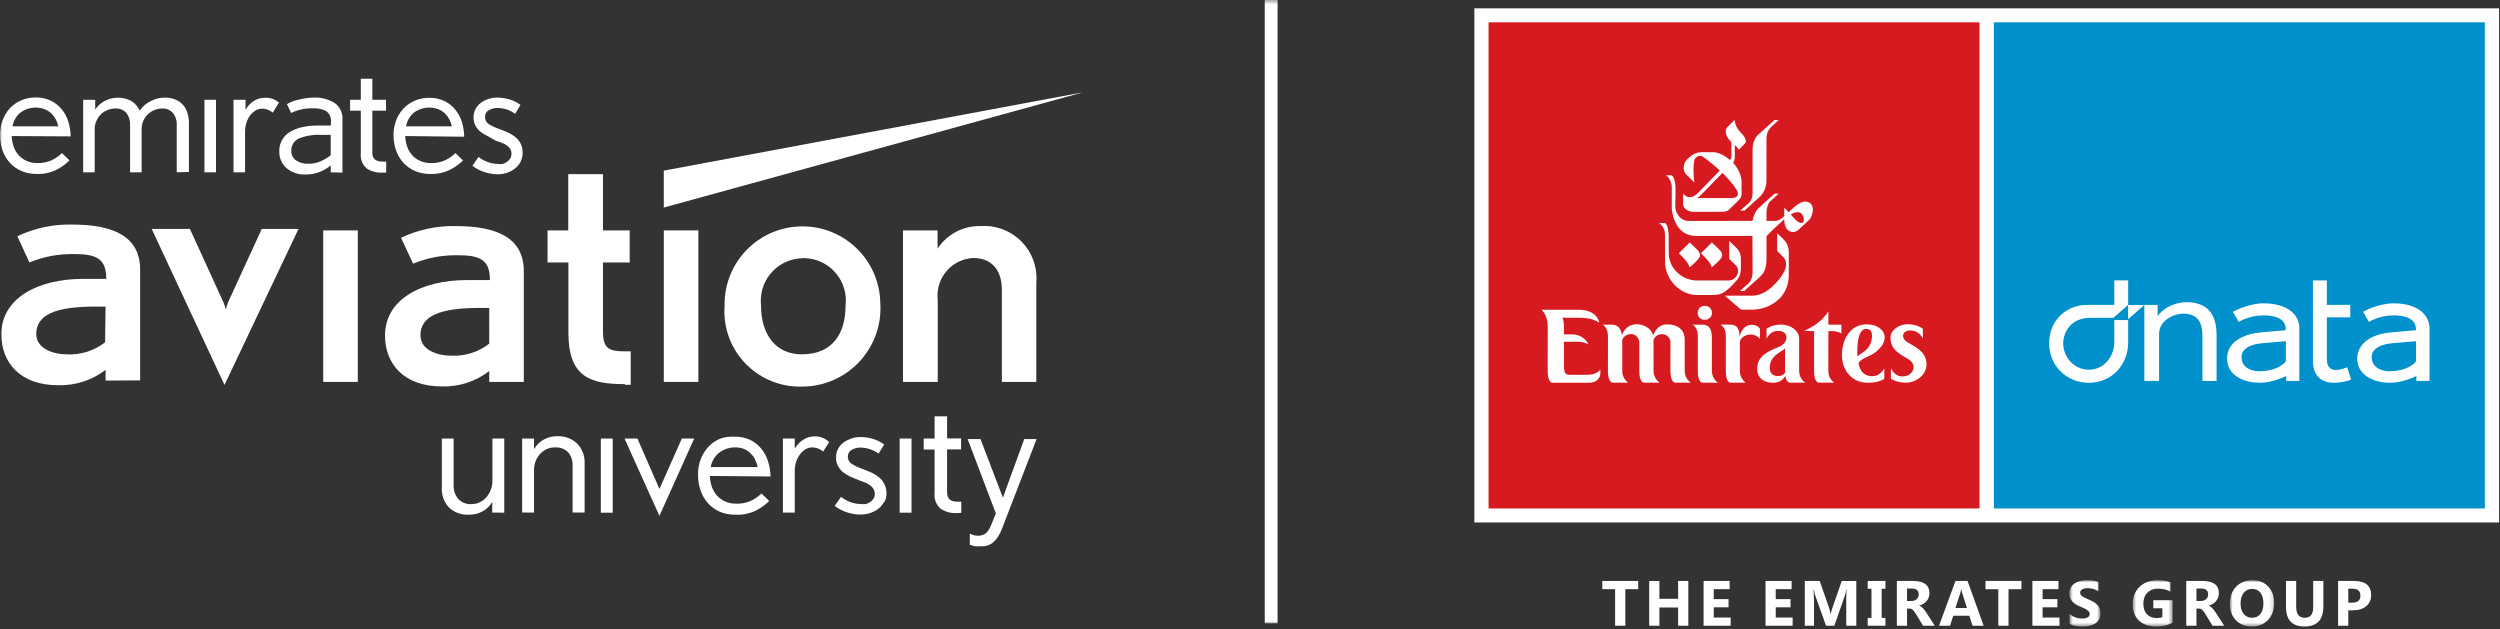
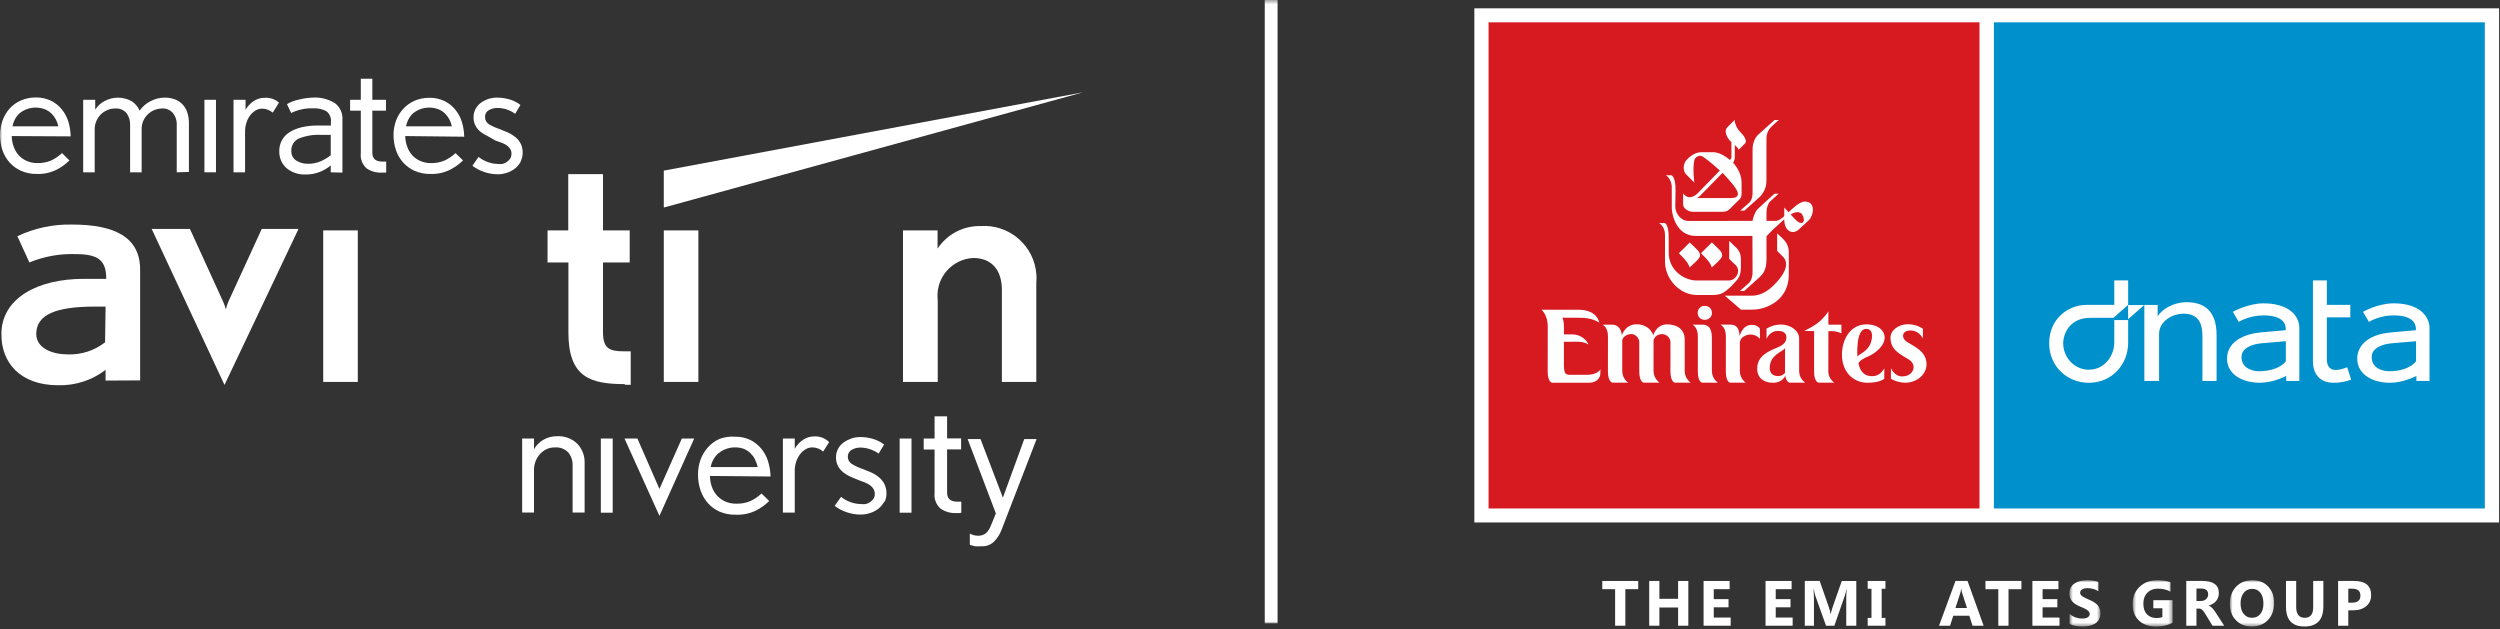
<svg xmlns="http://www.w3.org/2000/svg" height="157" viewBox="0 0 624 157" width="624">
  <rect x="0" y="0" width="624" height="157" fill="#333333" stroke="none" />
  <mask id="a" fill="#fff">
    <path d="m0 156h361.594 258.89v-155.6h-620.484z" fill="#fff" fill-rule="evenodd" />
  </mask>
  <mask id="b" fill="#fff">
    <path d="m1.635.913h7.743v11.554h-7.743z" fill="#fff" fill-rule="evenodd" />
  </mask>
  <mask id="c" fill="#fff">
    <path d="m.634.915h9.965v11.553h-9.965z" fill="#fff" fill-rule="evenodd" />
  </mask>
  <mask id="d" fill="#fff">
    <path d="m1.813.913h11.05v11.555h-11.05z" fill="#fff" fill-rule="evenodd" />
  </mask>
  <g fill="none" fill-rule="evenodd">
    <g fill="#fff" transform="translate(0 -.4)">
      <path d="m438.884 33.201c-.4.4-1.2 1.6-1.2 3.6v10.8c0 .8-.4 1.6-.8 2.4-.4.4-2 2-2.4 2h1.2c.4-.4 3.6-3.2 4-3.6s1.6-1.6 1.6-3.6v-10.4c0-1.6.8-2.4 1.2-2.8s1.6-1.6 2-1.6h-1.2c-.4-.4-4 2.8-4.4 3.2" />
      <path d="m430.884 72.8 4 3.6h2.8c2.8 0 5.2-1.2 6.8-2.8s2.4-4 2.4-6v-5.6c0-2-1.2-3.2-1.6-3.2l-1.2-1.2v4.4s1.2 1.2 1.6 1.6c1.2 1.2 1.2 3.6-2.4 7.2-.8.8-2.4 2.4-5.2 2.4h-7.2z" />
      <path d="m442.083 49.599c-.4.4-.8 1.6-.8 2.8v2h2c.8 0 1.6-.8 2.4-1.2v-2s.4.8 1.2 1.2c.8-.8 2.4-2.8 4-2.8 2.8 0 2 3.6.8 4.4-.4.4-2 2-2.4 2.4-1.2 1.2-3.6.8-3.6-2.4 0 0-2.4 2.4-2.8 2.4-.396.4-1.6 1.6-1.6 1.6v5.6c0 2.8-.796 3.6-1.6 4.4-.4.4-3.196 2.8-4 3.6h-1.196s2-1.6 2.396-2c.4-.4.8-1.2.8-2.8v-8.8h-14c-4.8 0-6-5.2-6-6.8v-5.2c0-.8-.4-2.4-1.6-2.8h1.2s1.204.4 1.204 3.6v4c0 1.6 1.196 3.6 3.196 3.6h15.6c0-.4.4-2 1.204-2.8.396-.4 4-3.6 4-4h1.196c.4 0-1.196 1.6-1.6 2m4.8 3.2s1.2 1.2 1.604 1.6c1.596 1.2 2 0 1.196-1.6 0-.4-1.196-1.2-2.8 0" />
      <path d="m430.485 62.8c0 .8-2.404 2.8-2.404 2.8 0-.8-.8-1.6-2.8-3.6l2.8-2.8c1.604 2.4 2.404 2.8 2.404 3.6" />
      <path d="m434.884 32.4c.4.4 1.6 2 1.2 2.8s-1.6 1.6-1.6 1.6c0-.4-.8-1.2-.8-1.2v2.8c0 1.2-.4 1.6-.4 1.6s2 2 2 4.8v2.8c0 .4 0 .8-.4 1.6 0 .4-2.4 2-2.4 2.4-.4.4-1.2.8-1.6.8h-7.2c-1.2 0-2.4-.8-2.4-2v-2.8c.4.4.8.8 1.6.8s1.6-.4 1.6-.8c.4-.4 5.6-6 5.6-6s-2.4-2.4-4-3.6c-.8-.4-2 0-2 .8-.4 2.4 0 5.6 0 5.6s-1.6-1.6-2-2c-.8-.8-.8-2.8 0-3.6 0 0 1.6-2 3.6-2h2.8c2 0 4 2 4 2s.4-.4.4-.8v-3.6c-1.6-1.6-1.6-3.2-.8-3.6 1.2-1.2 1.6-1.6 1.6-1.6s-.4 1.6 1.2 3.2m-9.2 14.8c-.8.8-.8.8-1.6 1.2h8.4c2 0 1.6-1.2 1.2-2-.8-1.6-3.2-4-3.2-4z" />
      <path d="m416.083 54.8h-1.2s1.604.8 1.604 2.8v6.8c0 4.4 3.596 8.4 8 8.4h3.596c2 0 2.8-.4 4.404-1.6.396-.4 1.196-1.2 1.196-1.2.804-.8 1.6-1.6 1.6-3.6v-2c0-2-1.2-2.8-1.6-3.2s-1.196-1.2-1.196-1.2v4.4s.796.8 1.196 1.2c2 1.6.4 4-1.196 4h-8c-3.204 0-6.804-2.4-6.804-6.8v-3.6c-.4-4.4-1.6-4.4-1.6-4.4" />
      <path d="m424.884 62.8c0 .8-2.4 2.8-2.4 2.8 0-.8-.8-1.6-2.4-3.6l2.8-2.8c1.2 2.4 2 2.8 2 3.6" />
      <path d="m421.282 91.601v-7.6c0-3.2-2.4-3.6-4.4-3.6-2.396 0-3.196 1.996-3.6 2.796-.4-1.996-2.4-2.796-4-2.796-2.796 0-3.596 2.796-3.596 2.796s0-2.796-2.404-2.796h-2.4s1.2.4 1.2 2.796v8.804c0 2.8 1.2 2.8 1.2 2.8h4s-1.596-1.2-1.596-2.8v-7.604c0-.396.8-1.596 2.396-1.596.8 0 2 .8 2 2v7.2c0 2.8 1.2 2.8 1.2 2.8h4s-1.596-.8-1.596-2.8v-7.604c0-.396.8-1.596 2-1.596 1.196 0 2 .8 2 2v7.2c0 2.8 1.196 2.8 1.196 2.8h4s-1.6-1.604-1.6-3.2" />
      <path d="m427.684 91.601c0 2 1.596 2.796 1.596 2.796h-4s-1.196 0-1.196-2.796v-8.8c0-2.4-1.2-2.8-1.2-2.8h2.396c.804 0 2.404 0 2.404 3.196z" />
      <path d="m439.684 81.201s-.404-1.2-2-1.2c-2.404 0-2.8 2.8-2.8 2.8 0-2.4-.8-2.8-2.4-2.8h-2.4s1.196.4 1.196 2.8v8.8c0 2.796 1.204 2.796 1.204 2.796h4s-1.6-1.196-1.6-2.796v-7.204c0-.796.396-1.196.8-1.596 1.2-.8 2.8-.404 4 .4z" />
      <path d="m457.282 81.599c1.204 0 2.404.4 2.404.4v-2h-3.2v-3.2s-.8 1.6-2.404 2.8c-1.2.8-3.2 2-3.2 2h2.4v10c0 2.8 1.204 2.8 1.204 2.8h3.596s-1.596-.8-1.596-2.8v-10z" />
      <path d="m468.884 86c-2 2.4-4 2-5.2 3.6 0 0 .4 2.4 2 2.8.4.4 2.8 1.2 4.4-1.6v2.4s-.8 1.2-4 1.2c-3.6 0-6.4-2.8-6.4-6.8s2-7.6 6-7.6 6 2.8 3.2 6m-2.4-1.2c.8-1.2 1.2-4-1.2-4s-2 6.8-2 6.8c.8-.8 2-.8 3.2-2.8" />
      <path d="m426.083 78.8c1.2 0 1.6-.8 1.6-1.6s-.8-1.6-1.6-1.6c-1.2 0-1.596.8-1.596 1.6s.396 1.6 1.596 1.6" />
      <path d="m477.282 90.398c0 1.204-.796 2.404-2.796 2.404s-2.8-2-2.8-2v2.396s1.596.8 3.596.8c2.8 0 5.204-2 5.204-4.8 0-.8-.404-2-.8-2.396-.804-1.2-2.404-2-3.604-2.804-1.596-.8-1.596-3.196 1.2-2.796 2 0 2.8 1.996 2.8 1.996v-2.396s-1.596-1.204-3.596-1.204c-2.404 0-4.404 1.604-4.404 3.6 0 1.604.8 2.8 2 4 .404.404 1.2.8 2 1.2.8.404 1.2 1.204 1.2 2" />
      <path d="m444.083 92.8c-1.2 0-2-.8-2-2 0-3.2 2.8-4 3.6-4.8v6s-.4.8-1.6.8m2-9.6c0 1.196-1.2 2-2 2.4-2.4 1.2-5.2 2-5.2 5.2 0 2.4 1.604 3.596 4 3.596 1.604 0 2.8-.796 2.8-1.596.4 1.596 1.2 1.596 1.2 1.596h3.604s-1.604-.796-1.604-2.796v-8c0-2-2-3.6-4.396-3.6-2 0-3.604 1.2-3.604 1.2v2.4s.8-2 2.8-2 2.4.796 2.4 1.6" />
      <path d="m529.684 75.201v3.6l4-3.6z" />
      <path d="m526.083 75.201h-6.8c-4.796 0-9.2 3.6-9.2 9.6 0 5.596 4.404 9.596 9.6 9.596 5.6 0 9.6-4.796 9.6-10v-5.596h-3.2v5.596c0 3.204-2 6.804-6.4 6.804-3.6 0-6.4-2.804-6.4-6.4 0-2.8 2-6.4 6.4-6.4h5.6l3.6-3.2v-6h-3.2v6zm18-.8c-3.2 0-6 1.6-7.2 3.6v-2.8h-3.2v18.8h3.6v-11.604c0-3.196 3.6-4.796 6-4.796 4 0 4.8 2.4 4.8 5.6v10.8h3.6v-11.2c-.4-6.8-4-8.4-7.6-8.4zm36.404 16.8c-1.604 0-2-1.2-2-2.804v-10.396h5.596v-3.2h-5.596v-6h-3.604v20c0 2 .8 5.2 5.2 5.2 1.6 0 3.2-.4 4.404-.8l-.804-3.2c-1.6.8-2.8 1.2-3.196 1.2zm22.796-10.4c0-2.8-2.4-6-8.796-6-4 0-7.604 2-7.604 2l1.604 2.4s2.396-1.6 6-1.6c5.196 0 5.596 2.4 5.596 3.2v.4s-4 .4-6 .4c-3.2.4-5.2 1.2-6.4 2.4-1.196 1.2-1.6 2.8-1.6 4 0 4 3.6 6 8 6 3.2 0 6.404-1.604 6.404-1.604v1.204h3.196v-12.8zm-9.6 10.8c-1.196 0-4.4-.4-4.4-3.6 0-2.4 2.8-3.2 4.8-3.2 1.6 0 6-.404 6-.404v4.804c-1.2 1.6-4 2.4-6.4 2.4zm-22-10.8c0-3.2-2.8-6-8.8-6-3.6 0-7.6 2-7.6 2l1.6 2.4s2.4-1.6 6-1.6c5.2 0 5.604 2.4 5.604 3.2v.4s-4 .4-6 .4c-3.604.4-8.404 2-8.404 6.4 0 4 3.6 6 8 6 3.2 0 6.404-1.604 6.404-1.604v1.204h3.196zm-10 10.8c-1.196 0-4.4-.4-4.4-3.6 0-2.4 2.8-3.2 4.8-3.2 1.6 0 6-.404 6-.404v4.804c-1.2 1.6-3.596 2.4-6.4 2.4z" />
      <path d="m397.282 92.398h-4.4c-1.196 0-1.196-1.2-1.196-2v-6h2c1.196 0 2.8 0 4 .8 0 0-1.2-2.396-4-2.396h-2v-1.204-.796s0-1.6-.404-2h2.8c2.404 0 4.404 0 6.404 1.196 0 0-.404-3.196-5.204-3.196h-9.2s1.604 1.196 1.604 4v11.196c0 2.804 1.196 2.804 1.196 2.804h3.2 1.604 4.396c2 0 2.8-1.2 2.8-2.404v-1.2c-.396 0-1.196 1.2-3.6 1.2" />
      <path d="m315.684 156h3.2v-155.6h-3.2z" mask="url(#a)" />
      <path d="m165.682 52.203v-9.216l104.652-19.552z" mask="url(#a)" />
      <path d="m26.352 76.922h-2.584c-9.84 0-14.72 2.004-14.72 6.836 0 3.632 4.172 5.092 7.712 5.092 3.416.156 6.772-.904 9.468-3.008zm0 18.468v-2.672c-3.388 2.612-7.572 3.952-11.844 3.836-9.544 0-14.172-5.712-14.172-12.712 0-8.928 8.924-13.84 20.548-13.84h5.636c0-4.548-1.924-6.172-7.548-6.172-3.98-.156-7.952.56-11.636 2.08l-3-6.544c4.252-2.028 8.928-3.028 13.636-2.916 10.548 0 17.004 3.08 17.004 11.26v27.632z" mask="url(#a)" />
      <path d="m56.036 96.476-18.176-38.936h9.544l8.336 18.26c.264.588.48 1.208.632 1.836.148-.66.356-1.3.62-1.924l8.34-18.172h9.176z" mask="url(#a)" />
      <path d="m80.676 95.724h8.628v-37.816h-8.628z" mask="url(#a)" />
-       <path d="m122.114 77.258h-2.46c-9.836 0-14.712 2.008-14.712 6.836 0 3.632 4.168 5.084 7.708 5.084 3.412.16 6.772-.896 9.464-3zm0 18.468v-2.704c-3.388 2.596-7.568 3.956-11.832 3.828-9.56 0-14.18-5.708-14.18-12.708 0-8.932 8.92-13.84 20.552-13.84h5.628c0-4.548-1.916-6.18-7.548-6.18-3.984-.144-7.944.56-11.628 2.092l-3.004-6.468c4.256-2.02 8.928-3.024 13.628-2.916 10.552 0 17.012 3.084 17.012 11.256v27.64z" mask="url(#a)" />
      <path d="m155.971 96.273c-8.636 0-14.096-1.72-14.096-12.844v-17.516h-5.208v-8.004h5.168v-14.048h8.672v14.048h6.664v8.004h-6.664v17.268c0 4.172 1.46 4.912 5.376 4.912h1.544v8.344h-1.456" mask="url(#a)" />
      <path d="m165.684 95.724h8.632v-37.816h-8.632z" mask="url(#a)" />
-       <path d="m200.249 64.867c-5.848.132-10.484 4.976-10.356 10.824.004.296.024.596.056.892 0 7.54 3.836 12.26 10.176 12.26 7.712 0 10.92-5.256 10.92-12.088.74-5.804-3.364-11.104-9.16-11.844-.56-.072-1.124-.1-1.68-.08m-.08 32.06c-10.384.272-19.028-7.9-19.312-18.28-.02-.664-.004-1.324.048-1.984-.168-10.728 8.404-19.56 19.136-19.72 10.728-.164 19.56 8.408 19.724 19.144.712 10.768-7.448 20.08-18.224 20.8-.42.024-.832.04-1.248.04" mask="url(#a)" />
      <path d="m250.067 95.726v-23.012c0-4.628-2.292-7.92-7.168-7.92-5.2.28-9.176 4.72-8.892 9.916.008.216.028.428.052.628v20.388h-8.672v-37.816h8.632v4.544c2.364-3.592 6.404-5.72 10.712-5.628 7.188-.516 13.436 4.892 13.952 12.084.048.724.04 1.452-.024 2.18v24.636z" mask="url(#a)" />
      <path d="m13.928 30.187c-.296-.556-.676-1.06-1.128-1.5-.488-.448-1.052-.804-1.668-1.04-2.084-.776-4.416-.412-6.168.956-.972.868-1.62 2.048-1.836 3.336h11.424c-.116-.62-.328-1.204-.624-1.752zm-11.004 4.172c.02.908.184 1.812.5 2.664.272.78.688 1.508 1.248 2.132.556.604 1.244 1.084 2.004 1.416.836.368 1.744.552 2.664.536 1.188.028 2.364-.196 3.46-.664.98-.464 1.884-1.08 2.668-1.832l1.876 1.832c-.964.94-2.06 1.728-3.248 2.332-1.516.74-3.196 1.104-4.88 1.044-1.332.024-2.652-.228-3.88-.748-1.088-.468-2.076-1.164-2.876-2.04-.812-.904-1.44-1.948-1.836-3.092-.424-1.244-.636-2.556-.624-3.876 0-1.2.208-2.408.624-3.544.388-1.1.98-2.116 1.752-3.004.796-.872 1.756-1.568 2.836-2.04 1.18-.516 2.468-.764 3.752-.748 1.28-.024 2.548.244 3.712.792 1.048.504 1.968 1.228 2.708 2.128.756.904 1.324 1.956 1.672 3.084.368 1.204.564 2.452.58 3.708z" mask="url(#a)" />
      <path d="m44.112 43.406v-11.724c.072-1.108-.268-2.208-.956-3.08-.676-.764-1.66-1.18-2.676-1.128-.684.008-1.364.152-2.004.42-.604.248-1.152.612-1.62 1.08-.456.456-.824.992-1.084 1.58-.272.608-.412 1.264-.416 1.924v10.928h-2.88v-11.724c.068-1.104-.256-2.192-.912-3.08-.712-.78-1.74-1.2-2.792-1.128-.696 0-1.372.14-2.004.42-.612.248-1.164.612-1.628 1.08-.456.476-.82 1.02-1.084 1.632-.268.596-.416 1.248-.42 1.912v10.888h-2.872v-18.096h3.004v2.456c.568-.892 1.352-1.624 2.288-2.124 2.12-1.152 4.684-1.152 6.8 0 .88.58 1.58 1.4 2 2.372.7-1.016 1.648-1.832 2.752-2.372 1.06-.564 2.252-.872 3.456-.876.94-.028 1.876.144 2.756.5.74.296 1.396.768 1.916 1.376.496.596.868 1.296 1.084 2.04.24.828.348 1.684.332 2.544v12.092z" mask="url(#a)" />
      <path d="m51.028 43.404h2.88v-18.096h-2.88z" mask="url(#a)" />
      <path d="m68.083 28.515c-.736-.62-1.664-.976-2.624-1-.584-.004-1.164.16-1.668.456-.536.328-1.004.756-1.376 1.26-.408.548-.716 1.176-.92 1.832-.228.712-.332 1.46-.328 2.208v10.14h-2.88v-18.1h3v2.5c.488-.868 1.18-1.612 2.004-2.168.828-.552 1.796-.848 2.788-.832 1.3-.092 2.576.344 3.552 1.204z" mask="url(#a)" />
      <path d="m82.55 34.062h-2.46c-1.876-.096-3.76.216-5.504.916-1.2.548-1.94 1.776-1.872 3.088-.056.972.416 1.904 1.248 2.42.872.54 1.888.816 2.916.792 1.06.02 2.112-.184 3.088-.584.92-.404 1.792-.92 2.584-1.54zm0 9.348v-1.72c-.824.692-1.752 1.244-2.752 1.628-1.104.428-2.276.648-3.464.628-1.752.1-3.48-.468-4.832-1.588-1.176-1.06-1.824-2.584-1.792-4.172-.068-1.964.936-3.812 2.624-4.832.944-.568 1.968-.976 3.044-1.208 1.3-.296 2.624-.432 3.964-.412h3.248v-.8c.16-1.096-.304-2.192-1.208-2.828-1-.496-2.1-.724-3.208-.668-1.904-.068-3.792.332-5.504 1.168l-1.044-2.212c.912-.54 1.92-.924 2.96-1.128 1.108-.284 2.236-.452 3.38-.5 1.972-.144 3.94.34 5.624 1.376 1.3.984 2.004 2.548 1.88 4.172v13.172z" mask="url(#a)" />
      <path d="m96.1 43.488h-.792c-1.368.068-2.712-.312-3.836-1.084-1.052-.964-1.58-2.376-1.416-3.792v-10.596h-2.672v-2.704h2.672v-5.252h2.876v5.252h3.416v2.704h-3.416v10.508c0 1.472.832 2.212 2.5 2.212h.96v2.712z" mask="url(#a)" />
      <path d="m112.155 30.187c-.296-.556-.676-1.06-1.124-1.5-.488-.448-1.052-.804-1.664-1.04-2.092-.776-4.424-.412-6.18.956-.968.868-1.612 2.048-1.832 3.336h11.424c-.124-.62-.332-1.204-.624-1.752zm-11.012 4.172c.02.908.188 1.812.5 2.664.272.78.7 1.508 1.252 2.132.556.604 1.24 1.084 2 1.416.84.368 1.748.552 2.672.536 1.18.028 2.36-.196 3.456-.664.976-.464 1.884-1.08 2.672-1.832l1.876 1.832c-.964.94-2.06 1.728-3.248 2.332-1.52.74-3.2 1.104-4.888 1.044-1.324.024-2.644-.228-3.876-.748-1.092-.468-2.076-1.164-2.876-2.04-.816-.9-1.436-1.948-1.832-3.092-.428-1.244-.644-2.556-.628-3.876-.008-1.176.196-2.348.588-3.456.396-1.108 1.008-2.132 1.788-3.004.796-.872 1.76-1.572 2.836-2.044 1.184-.508 2.468-.768 3.752-.748 1.28-.032 2.552.248 3.712.792 1.048.5 1.972 1.228 2.708 2.124.756.908 1.324 1.96 1.668 3.088.372 1.2.572 2.448.588 3.708z" mask="url(#a)" />
      <path d="m129.997 40.691c-.332.636-.784 1.208-1.332 1.668-.6.492-1.272.876-2 1.12-.764.272-1.568.42-2.38.424-1.176 0-2.352-.2-3.46-.588-1.052-.348-2.044-.868-2.916-1.54l1.54-2.208c.7.56 1.488.992 2.336 1.292.76.28 1.564.436 2.372.452.432.068.864.068 1.292 0 .412-.104.792-.288 1.128-.536.316-.228.588-.504.796-.832.192-.328.292-.708.292-1.088.016-.428-.084-.868-.292-1.248-.232-.364-.528-.672-.88-.92-.4-.272-.836-.492-1.292-.664l-1.54-.544-1.96-1.124c-.624-.268-1.216-.62-1.748-1.048-.512-.408-.936-.92-1.256-1.504-.348-.664-.524-1.408-.5-2.164-.008-.712.16-1.412.5-2.04.324-.612.776-1.14 1.332-1.544.576-.412 1.208-.736 1.88-.956.712-.232 1.46-.348 2.208-.336 1.004.008 2 .152 2.956.416 1.036.288 1.996.764 2.84 1.42l-1.336 2.208c-.664-.488-1.412-.868-2.208-1.124-.74-.228-1.512-.344-2.288-.332-.72 0-1.424.184-2.048.544-.636.34-1.016 1.024-.952 1.744-.028.74.356 1.424.996 1.796.852.504 1.768.912 2.708 1.212l2.004.828c.656.3 1.268.676 1.832 1.132.548.436 1.008.996 1.336 1.624.352.724.524 1.528.496 2.332.008.736-.168 1.468-.496 2.128" mask="url(#a)" />
-       <path d="m122.866 128.336v-2.68c-.56.976-1.364 1.788-2.336 2.336-1.056.592-2.248.9-3.456.876-1.868.116-3.696-.548-5.052-1.836-1.22-1.36-1.852-3.132-1.74-4.96v-12.212h2.948v11.796c-.024 1.188.376 2.336 1.136 3.252.828.904 2.012 1.388 3.244 1.328.768.016 1.524-.156 2.212-.492.632-.328 1.204-.792 1.668-1.336.448-.548.804-1.172 1.044-1.836.236-.628.36-1.284.376-1.964v-10.748h2.956v18.508z" mask="url(#a)" />
      <path d="m142.922 128.336v-11.772c.048-1.172-.34-2.328-1.088-3.244-.852-.868-2.032-1.328-3.252-1.248-.796-.024-1.58.14-2.292.5-.632.328-1.204.788-1.664 1.336-.444.528-.784 1.14-1.004 1.78-.216.64-.332 1.296-.332 1.968v10.672h-2.96v-18.468h2.96v2.664c.552-.992 1.38-1.812 2.376-2.376 1.028-.584 2.188-.884 3.376-.868 1.852-.1 3.656.564 5.004 1.828 1.28 1.312 1.952 3.088 1.876 4.924v12.304z" mask="url(#a)" />
      <path d="m149.968 128.368h2.96v-18.508h-2.96z" mask="url(#a)" />
      <path d="m164.596 129.156-8.716-19.296h3.216l5.5 12.584 5.588-12.584h3.088z" mask="url(#a)" />
      <path d="m188.448 115.031c-.304-.58-.7-1.092-1.168-1.548-.5-.468-1.076-.836-1.704-1.084-2.16-.728-4.544-.284-6.296 1.172-.996.888-1.66 2.1-1.876 3.412h11.716c-.12-.616-.336-1.216-.628-1.788zm-11.256 4.164c.02.936.188 1.868.5 2.752.284.796.724 1.536 1.292 2.168.572.62 1.272 1.12 2.048 1.464.868.372 1.808.552 2.748.536 1.212.04 2.424-.184 3.544-.664 1.012-.476 1.936-1.108 2.756-1.88l1.912 1.88c-.972.956-2.084 1.752-3.296 2.376-1.552.752-3.272 1.112-5 1.04-1.428.048-2.852-.228-4.164-.796-1.048-.476-1.98-1.156-2.756-2-.832-.924-1.468-1.992-1.876-3.156-.472-1.352-.7-2.768-.668-4.18-.004-1.236.208-2.46.628-3.62.412-1.132 1.032-2.156 1.832-3.052.808-.916 1.8-1.632 2.92-2.124 1.228-.456 2.532-.636 3.836-.54 1.304-.024 2.604.24 3.796.788 1.056.516 1.996 1.26 2.748 2.172.776.928 1.356 2.008 1.712 3.164.388 1.22.592 2.508.628 3.804z" mask="url(#a)" />
      <path d="m205.46 113.109c-.74-.648-1.68-1.024-2.672-1.04-.596-.008-1.184.148-1.708.46-.552.336-1.032.776-1.412 1.292-.428.568-.748 1.208-.964 1.872-.228.736-.336 1.488-.332 2.26v10.392h-2.96v-18.48h2.96v2.54c.5-.88 1.196-1.64 2.048-2.212.84-.576 1.844-.88 2.872-.864 1.364-.064 2.7.452 3.668 1.42z" mask="url(#a)" />
      <path d="m220.721 125.578c-.34.648-.812 1.236-1.376 1.72-.612.484-1.3.864-2.04 1.116-.796.272-1.624.42-2.468.42-1.204.008-2.4-.192-3.54-.592-1.064-.352-2.068-.884-2.96-1.58l1.588-2.248c.72.58 1.54 1.032 2.412 1.336.788.28 1.624.444 2.464.452.44.064.892.064 1.328 0 .408-.108.792-.288 1.128-.54.316-.216.588-.504.796-.828.204-.34.3-.732.288-1.132.012-.46-.1-.896-.332-1.288-.228-.36-.524-.68-.876-.916-.408-.296-.86-.528-1.328-.708l-1.588-.588-1.964-.828c-.64-.28-1.244-.656-1.788-1.084-.528-.432-.968-.956-1.292-1.556-.356-.68-.528-1.428-.504-2.204-.004-.716.164-1.444.504-2.084.328-.632.796-1.164 1.372-1.588.58-.428 1.236-.756 1.924-1 .72-.248 1.484-.372 2.248-.372 1.024 0 2.052.14 3.044.42 1.052.288 2.04.788 2.92 1.452l-1.376 2.252c-.692-.484-1.452-.86-2.252-1.124-.756-.236-1.544-.368-2.336-.376-.732 0-1.452.188-2.088.548-.64.336-1.032 1.012-1 1.748-.02.756.38 1.46 1.048 1.828.864.532 1.784.944 2.748 1.26l2.044.836c.668.304 1.304.692 1.876 1.168.568.456 1.036 1.016 1.376 1.664.372.752.56 1.572.54 2.416.012.756-.164 1.5-.504 2.172" mask="url(#a)" />
      <path d="m224.552 128.368h2.96v-18.508h-2.96z" mask="url(#a)" />
      <path d="m239.518 128.453h-.832c-1.408.08-2.804-.32-3.956-1.124-1.08-.984-1.62-2.432-1.46-3.884v-10.836h-2.716v-2.748h2.716v-5.548h3.124v5.508h3.496v2.748h-3.496v10.8c0 1.5.848 2.248 2.54 2.248h1.004v2.752z" mask="url(#a)" />
      <path d="m250.026 132.539c-.404 1.1-1.028 2.108-1.832 2.96-.856.884-2.068 1.344-3.296 1.244-.496.044-1 .044-1.5 0-.456-.08-.896-.196-1.332-.368v-2.796c.636.36 1.348.544 2.08.54.476.012.952-.096 1.38-.284.372-.18.7-.428.956-.756.264-.336.492-.696.672-1.08l.54-1.304.872-2.148-7.044-18.564h3.212l5.588 14.636 5.332-14.636h3.084z" mask="url(#a)" />
    </g>
    <g transform="translate(368)">
      <path d="m0 130.407h255.769v-128.33h-255.769z" fill="#fff" />
      <path d="m3.546 126.914h122.538v-121.342h-122.538z" fill="#d71920" />
      <path d="m129.672 126.914h122.538v-121.342h-122.538z" fill="#0090cb" />
      <g fill="#fff" transform="translate(14.689 29.621)">
        <path d="m55.997 4.14c-.491.49-1.246 1.758-1.246 3.543v11.007c0 .9-.321 1.77-.825 2.269-.313.264-2.153 1.893-2.254 1.978h1.07c.287-.299 3.586-3.171 3.964-3.566.42-.509 1.507-1.785 1.507-3.786 0-.474.008-10.146.008-10.579 0-1.583.699-2.462 1.123-2.886.392-.436 1.647-1.5 1.949-1.787l-1.058-.008c-.275.27-3.863 3.483-4.239 3.815" />
        <path d="m47.824 44.179 4.05 3.499h2.701c2.743 0 5.275-1.149 6.92-2.801 1.66-1.635 2.296-3.846 2.296-5.92v-5.714c0-1.897-1.217-3.034-1.559-3.362-.197-.199-1.347-1.272-1.347-1.272v4.382s1.276 1.315 1.542 1.573c1.188 1.257 1.171 3.557-2.612 7.219-.682.625-2.57 2.396-5.196 2.396z" />
        <path d="m59.077 20.717c-.46.476-.854 1.625-.854 2.647v2.146h2.178c.881 0 1.662-.621 2.262-1.176.021-.027 0-2.153 0-2.153s.564.646 1.085 1.176c.722-.682 2.65-2.668 4.05-2.668 2.822 0 2.172 3.501 1.018 4.625-.371.37-2.033 1.881-2.547 2.367-1.33 1.245-3.611.659-3.611-2.579 0 0-2.472 2.29-2.824 2.593-.348.32-1.609 1.646-1.609 1.646v5.704c0 2.737-.883 3.699-1.666 4.465-.42.357-3.378 3.003-3.88 3.481h-1.074s1.901-1.648 2.306-2.038c.392-.42.841-1.28.841-2.72 0-.378-.038-8.964-.038-8.964h-14.156c-4.887 0-5.947-5.436-5.976-6.88-.01-.42 0-4.738 0-5.417 0-.885-.573-2.388-1.492-2.849h1.387c.162.069 1.047.424 1.047 3.738 0 0-.065 3.861-.065 4.064 0 1.677 1.341 3.601 3.299 3.601.371 0 15.985-.017 15.985-.017.008-.407.497-2.036 1.221-2.892.464-.484 3.905-3.589 4.268-3.896l1.037-.01c-.138.139-1.788 1.617-2.191 2.005m5.187 3.198s1.162 1.322 1.607 1.662c1.53 1.197 2.216-.177 1.221-1.718-.227-.374-1.181-.993-2.829.056" />
        <path d="m47.167 34.201c0 .767-2.489 2.793-2.619 2.924-.176-.802-.789-1.739-2.663-3.545l2.709-2.695c1.802 1.822 2.573 2.188 2.573 3.316" />
        <path d="m51.831 3.491c.59.538 1.725 1.999 1.026 2.691-.579.611-1.563 1.594-1.563 1.594-.04-.355-.98-1.201-.98-1.201s.008 2.591 0 2.907c-.019 1.168-.439 1.498-.439 1.498s2.128 2.14 2.128 4.889c0 1.338.01 2.572.01 2.828 0 .565-.138.997-.506 1.436-.193.204-2.26 2.217-2.541 2.494-.554.526-1.213.615-1.637.615h-7.491c-1.194 0-2.426-.921-2.426-1.835 0-.224.01-2.755.01-2.755.376.441.795.952 1.706.939.781-.01 1.517-.59 1.744-.794.231-.206 5.71-5.864 5.71-5.864s-2.566-2.356-4.272-3.47c-.814-.549-1.922.141-2.086.864-.497 2.246 0 5.627 0 5.627s-1.651-1.65-2.056-2.055c-.856-.825-.816-2.703.193-3.684.157-.16 1.66-1.849 3.555-1.849h2.994c2.056 0 4.186 1.947 4.186 1.947s.386-.347.386-.686c0-1.018-.01-3.744-.01-3.744-1.532-1.494-1.775-3.04-1.011-3.761 1.356-1.344 1.823-1.81 1.823-1.81s-.019 1.627 1.546 3.179m-9.386 14.951c-.76.763-.873.956-1.578 1.369h8.505c2.241 0 1.807-1.405 1.341-2.119-.791-1.465-3.462-4.168-3.462-4.168s-4.637 4.746-4.805 4.918" />
        <path d="m32.795 26.056h-1.393s1.492.808 1.492 2.897v6.695c0 4.351 3.615 8.366 8.033 8.366h3.66c2.243 0 2.969-.513 4.316-1.71.535-.416 1.131-1.118 1.358-1.386.799-.854 1.572-1.542 1.572-3.778v-2.174c0-1.897-1.118-2.699-1.633-3.219-.315-.316-1.28-1.241-1.28-1.241v4.499s.957.956 1.341 1.303c1.922 1.488.367 4.079-1.387 4.079-.336 0-7.55.002-8.07.002-3.114 0-6.983-2.543-6.983-6.94v-3.655c0-3.738-1.024-3.738-1.024-3.738" />
        <path d="m41.641 34.209c0 .769-2.497 2.797-2.633 2.928-.164-.802-.783-1.739-2.648-3.551l2.705-2.685c1.83 1.82 2.577 2.184 2.577 3.308" />
        <path d="m37.813 63.01v-7.836c0-3.046-2.499-3.834-4.367-3.834-2.447 0-3.202 2.038-3.513 2.708-.562-1.889-2.484-2.732-4.079-2.732-2.969 0-3.729 2.78-3.729 2.78s-.071-2.683-2.47-2.683l-2.348.01s1.347.54 1.347 2.861l-.008 8.725c0 2.865 1.188 2.89 1.188 2.89h3.892c-.107-.025-1.502-1.039-1.502-2.909v-7.726c.052-.337.632-1.502 2.323-1.502.911 0 1.941.979 1.924 2.047v7.2c0 2.886 1.154 2.89 1.154 2.89h3.905s-1.494-.997-1.494-2.913l-.008-7.726c.151-.428.655-1.482 2.14-1.482 1.154 0 2.117.985 2.092 2.051 0 0-.013 6.55-.013 7.19.021 2.89 1.179 2.876 1.179 2.876 2.019 0 3.892.004 3.892.004s-1.507-.987-1.507-2.89" />
        <path d="m44.606 63.006c0 1.926 1.492 2.895 1.492 2.895s-1.819-.002-3.878-.002c0 0-1.131.004-1.131-2.863v-8.773c0-2.279-1.347-2.851-1.347-2.851h2.281c.856 0 2.57 0 2.57 3.252v8.33z" />
        <path d="m56.594 52.478s-.443-1.018-2.035-1.018c-2.459 0-3.024 2.83-3.024 2.83-.191-2.244-.858-2.892-2.526-2.892h-2.298s1.372.546 1.372 2.863l-.006 8.746c0 2.859 1.102 2.888 1.102 2.888h3.88c-.094-.029-1.486-1.049-1.486-2.915v-7.158c.092-.63.399-1.116.988-1.467 1.28-.796 3.011-.603 4.033.598z" />
        <path d="m74.617 53.032c1.32 0 2.302.561 2.302.561l.01-2.184h-3.252v-3.323s-.839 1.471-2.604 2.859c-1.11.918-3.425 2.036-3.425 2.036l2.466.044-.006 10.097c0 2.772 1.194 2.772 1.194 2.772 2.132 0 3.842.002 3.842.002s-1.484-.962-1.484-2.795l.017-10.07z" />
        <path d="m86.409 57.397c-2.176 2.277-3.897 1.887-5.221 3.545 0 0 .208 2.259 1.901 3.025.59.262 2.996 1.054 4.547-1.654l-.008 2.579s-.988 1.02-4.178 1.02c-3.767 0-6.392-2.919-6.392-6.965 0-3.931 2.134-7.595 6.125-7.609 3.955-.023 6.087 3.109 3.225 6.059m-2.386-.906c.632-1.191 1.148-4.183-1.051-4.021-2.531.199-2.05 6.897-2.05 6.897.837-.906 2.115-1.089 3.101-2.876" />
        <path d="m42.82 50.212c1.022 0 1.798-.763 1.798-1.733 0-1.006-.776-1.766-1.798-1.766-1.03 0-1.771.761-1.771 1.766 0 .97.741 1.733 1.771 1.733" />
        <path d="m94.947 61.973c.031 1.037-.89 2.365-2.862 2.365-1.939 0-2.795-2.053-2.795-2.053l-.015 2.622s1.439.993 3.67.993c2.675 0 5.307-1.974 5.227-4.719-.023-.999-.363-1.858-.89-2.558-.911-1.189-2.543-2.034-3.834-2.807-1.758-.979-1.521-3.161 1.062-2.932 1.924.154 2.753 1.995 2.753 1.995v-2.446s-1.494-1.128-3.746-1.128c-2.321 0-4.402 1.513-4.342 3.462.046 1.721.76 2.807 2.186 3.852.56.401 1.236.833 2.01 1.263 1.142.607 1.561 1.392 1.574 2.09" />
        <path d="m61.117 64.244c-1.232 0-2.077-.634-2.077-2.016 0-3.271 3.013-3.927 3.811-4.914v6.128c-.034.019-.525.802-1.733.802m2.084-9.631c0 1.396-1.215 2.051-1.993 2.383-2.35 1.016-5.305 2.09-5.305 5.419 0 2.263 1.626 3.505 3.943 3.505 1.735 0 2.652-.873 3.059-1.743.266 1.646 1.112 1.718 1.112 1.718 2.014 0 3.863.004 3.863.004s-1.502-.989-1.502-2.882v-8.168c0-1.953-2.199-3.464-4.516-3.464-2.205 0-3.624 1.029-3.624 1.029v2.556s.768-1.995 2.82-1.995c1.654 0 2.142.79 2.142 1.637" />
        <path d="m148.489 46.527v3.52l4.012-3.52z" />
        <path d="m145.038 46.48h-6.91c-4.713 0-9.342 3.541-9.342 9.577 0 5.762 4.474 9.862 9.875 9.862 5.896 0 9.839-4.663 9.839-10.026v-5.627h-3.462v5.627c0 3.042-2.231 6.764-6.371 6.764-3.508 0-6.375-2.961-6.379-6.599 0-2.624 1.842-6.352 6.704-6.352h5.831l3.676-3.225v-6.122h-3.462zm18.006-.673c-3.206 0-6.222 1.787-7.183 3.572v-2.897h-3.326v18.969h3.685v-11.749c0-3.358 3.681-5.037 6.003-5.037 4.002 0 4.818 2.62 4.818 5.716v11.069h3.527v-11.47c0-6.589-3.708-8.175-7.525-8.175zm37.235 16.916c-1.698 0-2.186-1.328-2.186-2.691v-10.444h5.852v-3.111h-5.852v-6.119h-3.477v20.376c0 1.93.942 5.184 5.168 5.184 1.574 0 3.276-.312 4.365-.8l-.982-3.071c-1.303.515-2.235.675-2.887.675zm23.434-10.491c0-2.772-2.352-6.14-8.935-6.14h-.004s-.004-.002-.01 0c-3.976 0-7.649 2.117-7.649 2.117l1.49 2.516s2.491-1.623 6.146-1.623c5.114 0 5.563 2.317 5.573 3.404v.289s-3.89.332-6.192.549c-3.303.297-5.412 1.295-6.702 2.531-1.286 1.23-1.754 2.705-1.754 3.981v.042c0 3.981 3.874 6.018 8.186 6.018 3.368 0 6.58-1.698 6.58-1.698v1.245h3.271zm-10.045 10.809c-1.307 0-4.386-.513-4.386-3.578 0-2.286 2.774-3.212 5.08-3.41 1.616-.143 5.989-.507 5.989-.507v4.999c-1.181 1.623-3.934 2.496-6.683 2.496zm-22.446-10.809c0-3.252-2.883-6.14-8.95-6.14-3.859 0-7.646 2.117-7.646 2.117l1.484 2.516s2.495-1.623 6.146-1.623c5.12 0 5.571 2.317 5.577 3.404v.289s-3.89.341-6.19.549c-3.697.326-8.461 2.005-8.461 6.554 0 3.965 3.876 6.018 8.184 6.018 3.372 0 6.585-1.698 6.585-1.698v1.245h3.271zm-10.045 10.809c-1.307 0-4.386-.513-4.386-3.578 0-2.286 2.776-3.212 5.08-3.41 1.616-.143 5.985-.507 5.985-.507v4.999c-1.177 1.623-3.93 2.496-6.679 2.496z" />
        <path d="m13.363 63.937c-.451 0-3.861-.004-4.323-.004-1.364 0-1.265-1.083-1.374-2.053v-6.18s.938-.023 1.985-.023c1.204 0 2.711-.168 4.159.682 0 0-1.049-2.521-4.169-2.521h-1.975v-1.209-.752s0-1.723-.418-2.203c0 0 2.644.012 2.833.012 2.478.004 4.394-.048 6.396 1.22 0 0-.388-3.212-5.196-3.212h-9.206s1.553 1.268 1.553 4.168l-.017 11.21c0 2.797 1.131 2.841 1.131 2.841h3.175 1.46 4.556c2.086 0 2.82-1.407 2.82-2.248l.021-1.093s-.663 1.365-3.412 1.365" />
        <path d="m26.211 117.436h-3.217v9.122h-2.55v-9.122h-3.202v-2.049h8.968z" />
        <path d="m38.717 126.557h-2.55v-4.546h-4.673v4.546h-2.541v-11.171h2.541v4.457h4.673v-4.457h2.55z" />
        <path d="m49.287 126.557h-6.765v-11.171h6.505v2.049h-3.964v2.485h3.689v2.041h-3.689v2.558h4.224z" />
        <path d="m64.755 126.557h-6.765v-11.171h6.505v2.049h-3.964v2.485h3.689v2.041h-3.689v2.558h4.224z" />
        <path d="m80.644 126.557h-2.51v-6.685c0-.719.031-1.517.094-2.39h-.063c-.13.688-.25 1.178-.355 1.482l-2.644 7.593h-2.075l-2.69-7.516c-.073-.204-.193-.723-.355-1.558h-.071c.069 1.099.103 2.068.103 2.897v6.178h-2.289v-11.171h3.72l2.306 6.624c.183.526.317 1.06.401 1.594h.046c.143-.617.292-1.155.449-1.61l2.306-6.608h3.626z" />
        <path d="m87.919 115.386v1.947h-.944v7.275h.944v1.949h-4.43v-1.949h.944v-7.275h-.944v-1.947z" />
-         <path d="m100.227 126.557h-2.919l-1.754-2.874c-.13-.216-.258-.411-.378-.582-.12-.172-.243-.32-.367-.443-.122-.125-.25-.214-.384-.281-.134-.066-.279-.098-.436-.098h-.684v4.276h-2.541v-11.171h4.027c2.738 0 4.106 1.012 4.106 3.04 0 .386-.059.746-.18 1.076-.12.332-.292.628-.512.894-.22.264-.487.492-.797.684-.313.193-.661.345-1.043.453v.031c.168.052.332.135.489.254.157.116.308.254.455.407.147.156.287.324.42.505.134.177.256.353.367.526zm-6.922-9.286v3.109h1.102c.546 0 .982-.156 1.314-.465.336-.318.504-.709.504-1.178 0-.975-.592-1.465-1.771-1.465z" />
        <path d="m112.425 126.557h-2.77l-.802-2.483h-4.012l-.795 2.483h-2.753l4.106-11.171h3.013zm-4.153-4.418-1.213-3.755c-.088-.278-.151-.615-.189-1.006h-.063c-.025.328-.09.652-.195.977l-1.228 3.784z" />
        <path d="m121.856 117.436h-3.219v9.122h-2.55v-9.122h-3.2v-2.049h8.968z" />
        <path d="m131.361 126.557h-6.763v-11.171h6.503v2.049h-3.962v2.485h3.689v2.041h-3.689v2.558h4.222z" />
        <path d="m1.683 11.845v-2.494c.457.376.951.661 1.488.854.531.189 1.074.283 1.618.283.321 0 .602-.029.839-.085.239-.058.436-.139.598-.239.159-.1.277-.22.357-.357.08-.137.118-.287.118-.447 0-.22-.063-.416-.187-.586-.128-.172-.3-.33-.514-.474-.218-.145-.478-.287-.778-.42-.298-.137-.619-.272-.965-.414-.881-.364-1.538-.808-1.97-1.332-.432-.526-.65-1.162-.65-1.901 0-.582.118-1.083.353-1.5.239-.42.56-.765.965-1.033.407-.27.877-.468 1.41-.596.537-.127 1.104-.191 1.702-.191.588 0 1.106.037 1.559.108.457.066.875.177 1.255.32v2.329c-.187-.127-.392-.245-.615-.343-.225-.098-.453-.181-.688-.245-.239-.064-.47-.112-.705-.141-.233-.033-.457-.05-.663-.05-.292 0-.55.027-.789.083-.235.054-.436.131-.598.231-.164.098-.287.214-.378.355-.09.135-.132.289-.132.461 0 .187.048.355.149.505.101.145.243.285.426.42.183.131.405.262.667.386.262.131.56.26.89.397.449.185.856.382 1.217.594.355.21.667.449.923.713.256.264.453.569.59.906.136.341.206.738.206 1.189 0 .623-.122 1.147-.361 1.569-.237.424-.562.769-.972 1.031-.407.262-.886.449-1.427.567-.543.11-1.114.17-1.719.17-.619 0-1.209-.056-1.767-.156-.558-.104-1.043-.26-1.45-.468" mask="url(#b)" transform="translate(132.197 114.286)" />
        <path d="m10.599 11.525c-1.1.628-2.47.943-4.109.943-1.811 0-3.242-.499-4.291-1.494-1.045-.991-1.565-2.363-1.565-4.108 0-1.756.571-3.185 1.714-4.295 1.142-1.103 2.663-1.656 4.562-1.656 1.196 0 2.249.164 3.162.49v2.361c-.871-.501-1.935-.746-3.194-.746-1.055 0-1.912.337-2.577 1.014-.663.677-.995 1.583-.995 2.716 0 1.147.296 2.036.892 2.662.594.63 1.4.945 2.413.945.609 0 1.089-.087 1.446-.26v-2.178h-2.258v-2.011h4.799z" mask="url(#c)" transform="translate(148.984 114.286)" />
        <path d="m172.467 126.557h-2.919l-1.756-2.874c-.132-.216-.256-.411-.378-.582-.12-.172-.241-.32-.365-.443-.122-.125-.25-.214-.384-.281-.136-.066-.281-.098-.436-.098h-.684v4.276h-2.541v-11.171h4.027c2.736 0 4.106 1.012 4.106 3.04 0 .386-.059.746-.18 1.076-.122.332-.292.628-.512.894-.22.264-.487.492-.799.684-.311.193-.661.345-1.041.453v.031c.166.052.329.135.489.254.155.116.306.254.455.407.145.156.287.324.42.505.134.177.256.353.365.526zm-6.922-9.286v3.109h1.1c.546 0 .986-.156 1.314-.465.336-.318.506-.709.506-1.178 0-.975-.592-1.465-1.771-1.465z" />
        <path d="m7.289 12.468c-1.618 0-2.934-.519-3.953-1.563-1.016-1.041-1.523-2.398-1.523-4.071 0-1.766.514-3.194 1.549-4.283 1.034-1.091 2.403-1.639 4.109-1.639 1.607 0 2.91.522 3.903 1.567.997 1.043 1.49 2.419 1.49 4.129 0 1.754-.514 3.171-1.544 4.247-1.03 1.072-2.373 1.612-4.029 1.612m.107-9.39c-.892 0-1.597.332-2.124.995-.525.661-.785 1.538-.785 2.631 0 1.105.26 1.98.785 2.622.527.646 1.211.968 2.061.968.875 0 1.572-.312 2.086-.939.516-.628.772-1.496.772-2.606 0-1.159-.25-2.059-.747-2.705-.499-.642-1.179-.966-2.048-.966" mask="url(#d)" transform="translate(172.066 114.286)" />
        <path d="m197.223 121.719c0 3.356-1.578 5.033-4.734 5.033-3.064 0-4.595-1.637-4.595-4.914v-6.452h2.547v6.483c0 1.806.716 2.71 2.14 2.71 1.402 0 2.103-.871 2.103-2.616v-6.577h2.539z" />
        <path d="m203.443 122.71v3.848h-2.541v-11.171h3.983c2.843 0 4.264 1.186 4.264 3.559 0 1.122-.407 2.03-1.223 2.724-.816.694-1.905 1.039-3.269 1.039zm0-5.392v3.485h.999c1.353 0 2.031-.588 2.031-1.764 0-1.145-.678-1.721-2.031-1.721z" />
      </g>
    </g>
  </g>
</svg>